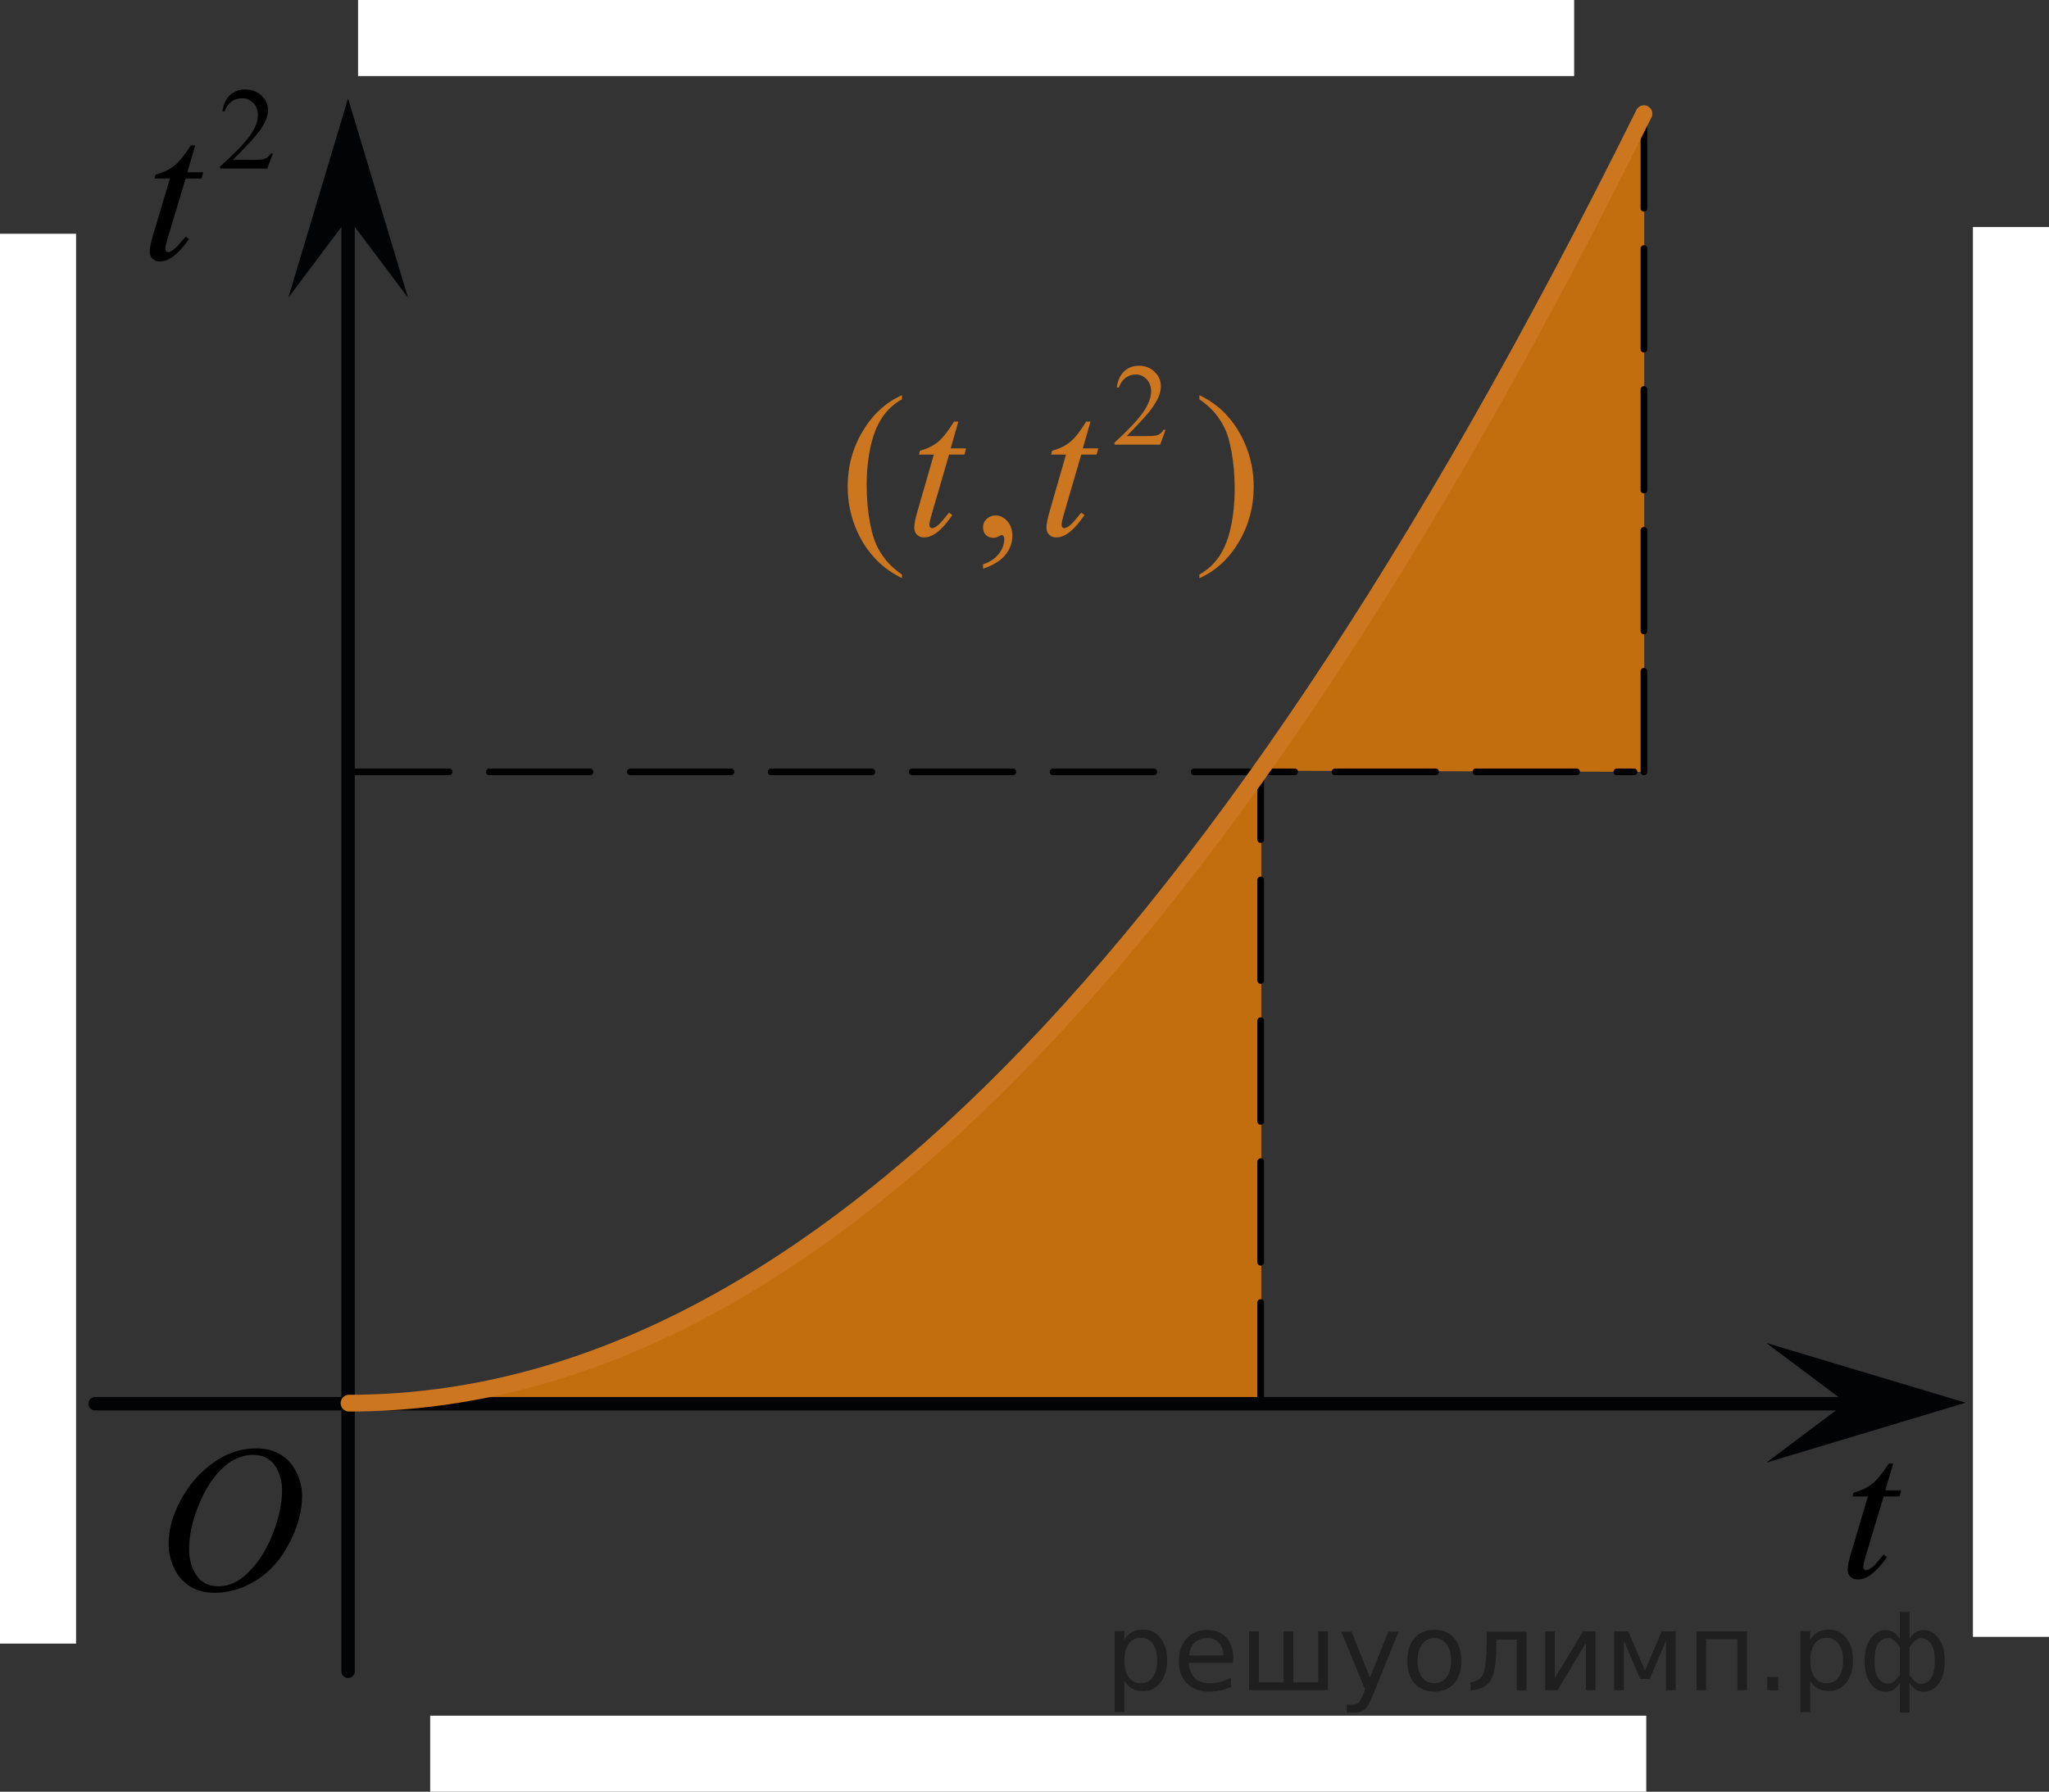
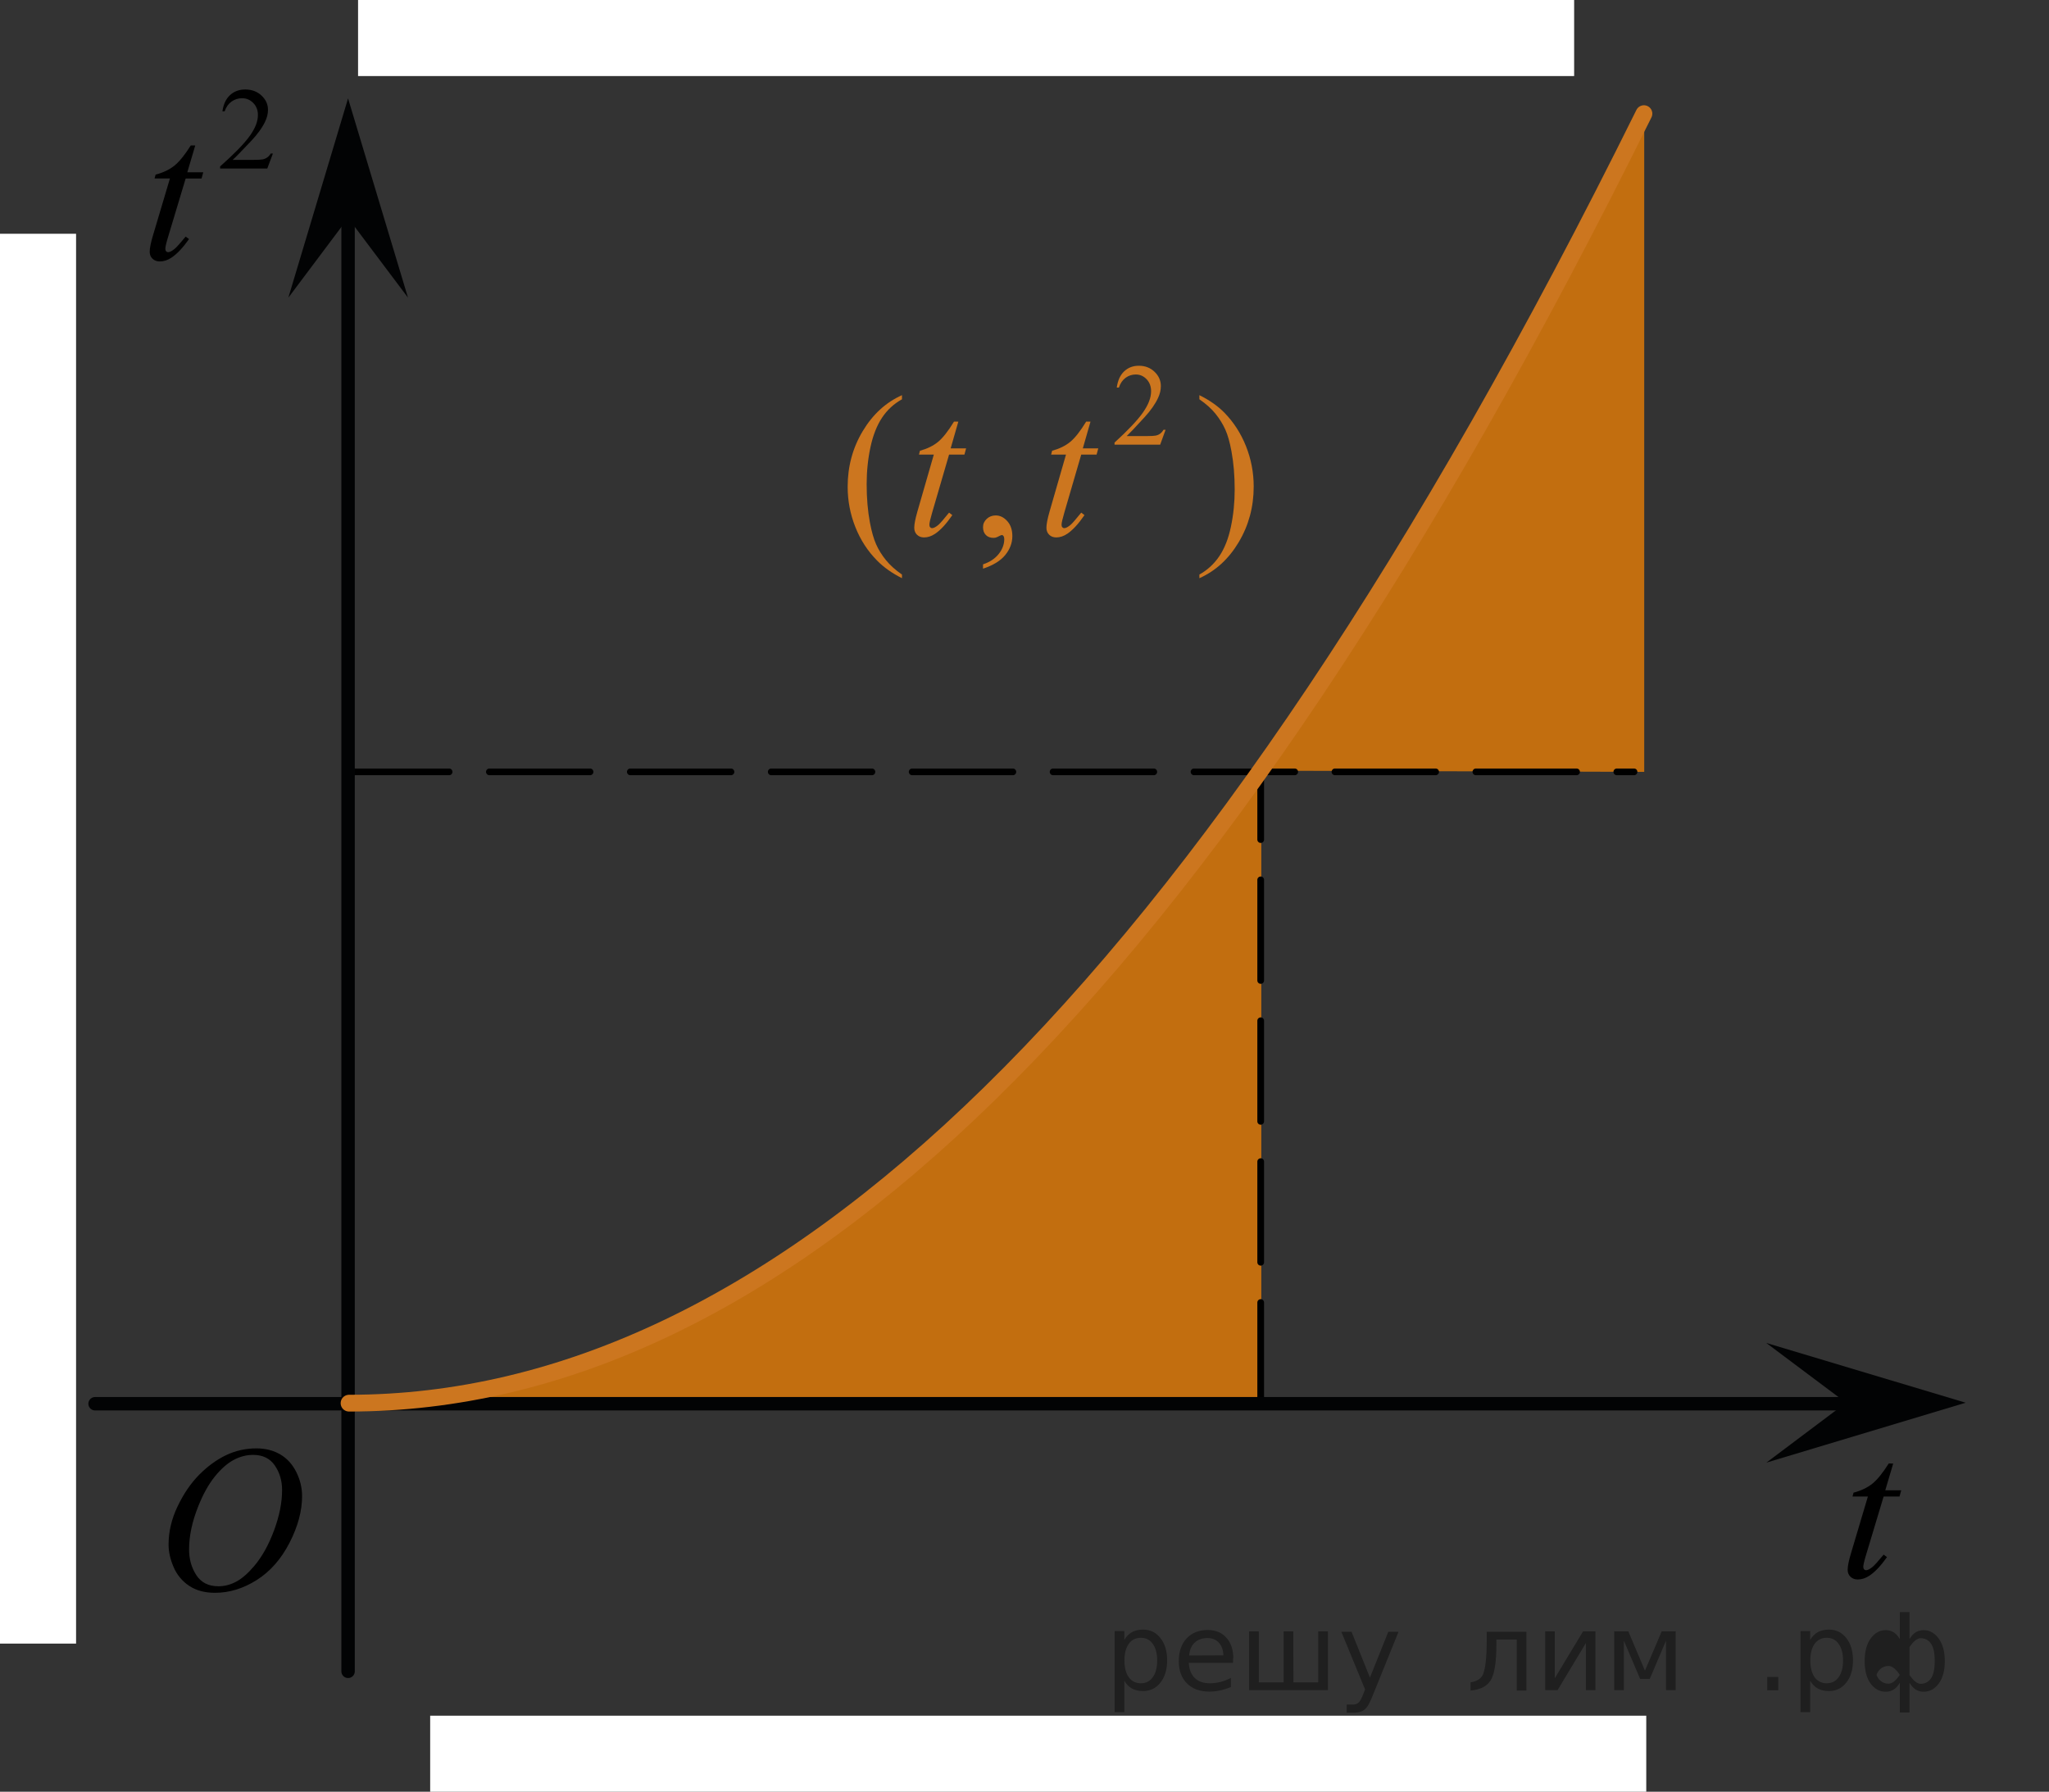
<svg xmlns="http://www.w3.org/2000/svg" version="1.1" id="Layer_1" x="0px" y="0px" width="152.66px" height="133.526px" viewBox="-183.566 176.725 152.66 133.526" enable-background="new -183.566 176.725 152.66 133.526" xml:space="preserve">
  <rect x="-183.566" y="176.725" width="152.66" height="133.526" fill="#333333" stroke="none" />
-   <rect x="-36.574" y="193.646" fill="#FFFFFF" width="5.668" height="105.065" />
  <rect x="-156.889" y="176.725" fill="#FFFFFF" width="90.604" height="5.668" />
  <rect x="-183.566" y="194.146" fill="#FFFFFF" width="5.668" height="105.066" />
  <rect x="-151.516" y="304.583" fill="#FFFFFF" width="90.604" height="5.668" />
  <path opacity="0.7" fill="#FF8800" enable-background="new    " d="M-61.064,234.247v-49.053  c-9.606,19.402-19.124,35.664-28.573,48.966" />
-   <line fill="none" stroke="#000000" stroke-width="0.5" stroke-linecap="round" stroke-linejoin="round" stroke-miterlimit="10" stroke-dasharray="7.5,3" x1="-61.085" y1="234.247" x2="-61.085" y2="185.195" />
  <path opacity="0.7" fill="#FF8800" enable-background="new    " d="M-89.592,234.29v47.047h-67.968h0.047  c22.426,0,44.964-14.848,67.899-47.134" />
  <line fill="none" stroke="#000000" stroke-width="0.5" stroke-linecap="round" stroke-linejoin="round" stroke-miterlimit="10" stroke-dasharray="7.5,3" x1="-89.638" y1="281.294" x2="-89.638" y2="234.247" />
  <line fill="none" stroke="#000000" stroke-width="0.5" stroke-linecap="round" stroke-linejoin="round" stroke-miterlimit="10" stroke-dasharray="7.5,3" x1="-157.605" y1="234.247" x2="-61.824" y2="234.247" />
  <line fill="none" stroke="#020304" stroke-linecap="round" stroke-linejoin="round" stroke-miterlimit="10" x1="-157.632" y1="301.279" x2="-157.632" y2="190.502" />
  <polygon fill="#020304" points="-157.63,192.972 -162.083,198.909 -157.634,184.058 -153.169,198.906 " />
  <line fill="none" stroke="#020304" stroke-linecap="round" stroke-linejoin="round" stroke-miterlimit="10" x1="-176.482" y1="281.337" x2="-39.866" y2="281.337" />
  <polygon fill="#020304" points="-46.025,281.263 -51.968,276.808 -37.116,281.261 -51.964,285.726 " />
  <g>
    <g enable-background="new    ">
      <path d="M-164.462,284.664c0.664,0,1.252,0.146,1.764,0.442c0.512,0.297,0.912,0.734,1.203,1.313    c0.291,0.58,0.436,1.181,0.436,1.804c0,1.104-0.313,2.261-0.934,3.473c-0.623,1.213-1.436,2.138-2.439,2.774    s-2.041,0.957-3.113,0.957c-0.773,0-1.418-0.176-1.938-0.527c-0.52-0.351-0.902-0.815-1.15-1.394s-0.373-1.136-0.373-1.678    c0-0.961,0.225-1.912,0.676-2.852c0.449-0.938,0.986-1.724,1.611-2.354s1.291-1.114,2-1.454    C-166.012,284.833-165.259,284.664-164.462,284.664z M-164.712,285.149c-0.492,0-0.973,0.125-1.443,0.376    c-0.471,0.25-0.936,0.66-1.398,1.229c-0.462,0.569-0.879,1.314-1.246,2.236c-0.453,1.134-0.68,2.203-0.68,3.211    c0,0.719,0.18,1.354,0.539,1.908c0.359,0.556,0.91,0.831,1.652,0.831c0.447,0,0.887-0.112,1.316-0.341    c0.432-0.229,0.881-0.618,1.348-1.17c0.586-0.693,1.078-1.577,1.477-2.653c0.398-1.074,0.598-2.077,0.598-3.01    c0-0.688-0.18-1.297-0.539-1.825C-163.449,285.414-163.989,285.149-164.712,285.149z" />
    </g>
  </g>
  <path fill="none" stroke="#CC761F" stroke-width="1.25" stroke-linecap="round" stroke-linejoin="round" stroke-miterlimit="10" d="  M-157.56,281.294c31.667,0,63.555-29.604,96.475-96.1" />
  <g>
    <path d="M-163.235,188.173l-0.417,1.11h-3.513v-0.157c1.033-0.914,1.761-1.66,2.183-2.238c0.421-0.578,0.632-1.107,0.632-1.588   c0-0.365-0.115-0.667-0.347-0.901c-0.232-0.235-0.508-0.354-0.83-0.354c-0.293,0-0.556,0.083-0.788,0.249s-0.405,0.409-0.516,0.729   h-0.163c0.073-0.524,0.262-0.928,0.564-1.208c0.303-0.281,0.682-0.422,1.135-0.422c0.483,0,0.887,0.149,1.21,0.451   c0.323,0.301,0.485,0.654,0.485,1.063c0,0.292-0.07,0.584-0.211,0.877c-0.217,0.459-0.568,0.946-1.054,1.459   c-0.729,0.772-1.185,1.237-1.365,1.396h1.554c0.316,0,0.538-0.013,0.665-0.034c0.128-0.022,0.242-0.068,0.345-0.14   c0.103-0.068,0.192-0.168,0.269-0.295h0.162V188.173z" />
  </g>
  <g>
    <path d="M-42.514,285.793l-0.591,1.997h1.189l-0.128,0.463h-1.183l-1.303,4.332c-0.142,0.466-0.212,0.767-0.212,0.902   c0,0.084,0.02,0.147,0.061,0.191c0.04,0.044,0.088,0.066,0.144,0.066c0.126,0,0.293-0.086,0.5-0.259   c0.121-0.098,0.392-0.397,0.811-0.902l0.25,0.184c-0.465,0.656-0.904,1.119-1.318,1.39c-0.282,0.186-0.568,0.277-0.855,0.277   c-0.223,0-0.404-0.065-0.546-0.201c-0.142-0.135-0.212-0.308-0.212-0.518c0-0.265,0.08-0.669,0.242-1.212l1.266-4.252h-1.145   l0.076-0.287c0.556-0.146,1.018-0.365,1.386-0.657c0.369-0.291,0.781-0.797,1.235-1.516L-42.514,285.793L-42.514,285.793z" />
  </g>
  <g>
    <path d="M-169.02,187.568l-0.591,1.997h1.189l-0.128,0.463h-1.183l-1.303,4.332c-0.142,0.466-0.212,0.767-0.212,0.903   c0,0.084,0.02,0.146,0.061,0.19c0.04,0.044,0.088,0.066,0.144,0.066c0.126,0,0.293-0.086,0.5-0.258   c0.121-0.099,0.392-0.398,0.811-0.903l0.25,0.184c-0.465,0.656-0.904,1.119-1.318,1.39c-0.282,0.186-0.568,0.277-0.855,0.277   c-0.223,0-0.404-0.065-0.546-0.201c-0.142-0.135-0.212-0.308-0.212-0.518c0-0.265,0.08-0.669,0.242-1.212l1.266-4.252h-1.145   l0.076-0.287c0.556-0.146,1.018-0.365,1.386-0.657c0.369-0.291,0.781-0.797,1.235-1.516L-169.02,187.568L-169.02,187.568z" />
  </g>
  <g>
    <g>
      <path fill="#CC761F" d="M-96.725,208.755l-0.403,1.109h-3.399v-0.157c1-0.912,1.704-1.657,2.112-2.235    c0.407-0.578,0.611-1.105,0.611-1.585c0-0.366-0.111-0.666-0.336-0.901c-0.224-0.234-0.491-0.353-0.803-0.353    c-0.283,0-0.537,0.083-0.763,0.248c-0.225,0.166-0.392,0.409-0.499,0.729h-0.157c0.071-0.523,0.253-0.927,0.546-1.207    c0.293-0.279,0.659-0.421,1.099-0.421c0.467,0,0.857,0.15,1.17,0.45c0.313,0.301,0.47,0.654,0.47,1.063    c0,0.292-0.067,0.584-0.204,0.876c-0.209,0.459-0.549,0.943-1.02,1.457c-0.705,0.771-1.146,1.234-1.321,1.395h1.504    c0.306,0,0.521-0.012,0.644-0.034c0.124-0.021,0.234-0.067,0.334-0.138c0.099-0.069,0.186-0.168,0.259-0.296H-96.725z" />
    </g>
    <g>
      <path fill="#CC761F" d="M-116.365,219.543v0.271c-0.737-0.371-1.354-0.807-1.847-1.306c-0.704-0.709-1.247-1.545-1.628-2.508    c-0.381-0.963-0.571-1.963-0.571-2.999c0-1.517,0.373-2.897,1.121-4.146s1.723-2.143,2.925-2.681v0.308    c-0.601,0.333-1.095,0.787-1.48,1.364c-0.385,0.577-0.675,1.308-0.865,2.192c-0.19,0.884-0.286,1.81-0.286,2.771    c0,1.046,0.081,1.997,0.242,2.854c0.127,0.675,0.281,1.216,0.462,1.624c0.181,0.407,0.424,0.801,0.729,1.177    C-117.257,218.842-116.858,219.201-116.365,219.543z" />
      <path fill="#CC761F" d="M-110.326,219.104v-0.322c0.503-0.166,0.893-0.425,1.169-0.773c0.276-0.349,0.414-0.72,0.414-1.111    c0-0.093-0.021-0.171-0.065-0.233c-0.034-0.044-0.068-0.066-0.103-0.066c-0.055,0-0.172,0.049-0.353,0.147    c-0.088,0.044-0.181,0.064-0.278,0.064c-0.239,0-0.43-0.069-0.572-0.213c-0.142-0.142-0.212-0.337-0.212-0.586    c0-0.239,0.092-0.445,0.274-0.616c0.184-0.171,0.407-0.257,0.671-0.257c0.322,0,0.609,0.142,0.861,0.422    c0.252,0.281,0.378,0.654,0.378,1.118c0,0.504-0.175,0.972-0.524,1.404C-109.015,218.513-109.569,218.854-110.326,219.104z" />
      <path fill="#CC761F" d="M-94.206,206.482v-0.308c0.743,0.366,1.361,0.799,1.855,1.298c0.698,0.714,1.238,1.551,1.62,2.512    c0.381,0.961,0.571,1.962,0.571,3.003c0,1.517-0.373,2.897-1.118,4.146c-0.745,1.249-1.722,2.143-2.929,2.681v-0.271    c0.602-0.337,1.097-0.793,1.484-1.367c0.389-0.575,0.678-1.306,0.865-2.193c0.188-0.887,0.282-1.812,0.282-2.774    c0-1.041-0.08-1.992-0.241-2.854c-0.123-0.675-0.275-1.215-0.459-1.62c-0.183-0.405-0.426-0.797-0.729-1.174    C-93.306,207.185-93.707,206.825-94.206,206.482z" />
    </g>
    <g>
      <path fill="#CC761F" d="M-112.166,208.147l-0.572,1.994h1.151l-0.125,0.463h-1.144l-1.261,4.326    c-0.137,0.465-0.205,0.765-0.205,0.902c0,0.083,0.02,0.146,0.059,0.189c0.039,0.044,0.085,0.065,0.139,0.065    c0.122,0,0.284-0.085,0.484-0.256c0.117-0.1,0.379-0.398,0.784-0.902l0.242,0.185c-0.45,0.654-0.875,1.116-1.275,1.386    c-0.274,0.186-0.55,0.277-0.829,0.277c-0.215,0-0.391-0.066-0.527-0.2c-0.137-0.136-0.205-0.308-0.205-0.519    c0-0.264,0.078-0.667,0.234-1.21l1.224-4.245h-1.106l0.073-0.286c0.537-0.146,0.984-0.365,1.342-0.655    c0.356-0.291,0.755-0.796,1.194-1.516L-112.166,208.147L-112.166,208.147z" />
      <path fill="#CC761F" d="M-102.319,208.147l-0.572,1.994h1.151l-0.125,0.463h-1.144l-1.261,4.326    c-0.137,0.465-0.205,0.765-0.205,0.902c0,0.083,0.02,0.146,0.059,0.189s0.085,0.065,0.139,0.065c0.122,0,0.284-0.085,0.484-0.256    c0.117-0.1,0.379-0.398,0.784-0.902l0.242,0.185c-0.45,0.654-0.875,1.116-1.275,1.386c-0.274,0.186-0.55,0.277-0.829,0.277    c-0.215,0-0.391-0.066-0.527-0.2c-0.137-0.136-0.205-0.308-0.205-0.519c0-0.264,0.078-0.667,0.234-1.21l1.224-4.245h-1.106    l0.073-0.286c0.537-0.146,0.984-0.365,1.342-0.655c0.356-0.291,0.755-0.796,1.194-1.516L-102.319,208.147L-102.319,208.147z" />
    </g>
  </g>
  <g style="stroke:none;fill:#000;fill-opacity:0.40">
    <path d="m -99.8,302.0 v 2.32 h -0.72 v -6.04 h 0.72 v 0.66 q 0.23,-0.39 0.57,-0.58 0.35,-0.19 0.83,-0.19 0.80,0 1.29,0.63 0.50,0.63 0.50,1.66 0,1.03 -0.50,1.66 -0.50,0.63 -1.29,0.63 -0.48,0 -0.83,-0.19 -0.34,-0.19 -0.57,-0.58 z m 2.45,-1.53 q 0,-0.79 -0.33,-1.24 -0.32,-0.45 -0.89,-0.45 -0.57,0 -0.90,0.45 -0.32,0.45 -0.32,1.24 0,0.79 0.32,1.25 0.33,0.45 0.90,0.45 0.57,0 0.89,-0.45 0.33,-0.45 0.33,-1.25 z" />
    <path d="m -91.7,300.3 v 0.35 h -3.30 q 0.05,0.74 0.45,1.13 0.40,0.39 1.12,0.39 0.41,0 0.80,-0.10 0.39,-0.10 0.77,-0.30 v 0.68 q -0.39,0.16 -0.79,0.25 -0.41,0.09 -0.82,0.09 -1.05,0 -1.66,-0.61 -0.61,-0.61 -0.61,-1.65 0,-1.07 0.58,-1.70 0.58,-0.63 1.57,-0.63 0.88,0 1.39,0.57 0.52,0.57 0.52,1.54 z m -0.72,-0.21 q -0.01,-0.59 -0.33,-0.94 -0.32,-0.35 -0.85,-0.35 -0.60,0 -0.96,0.34 -0.36,0.34 -0.41,0.96 z" />
    <path d="m -87.2,302.1 h 1.85 v -3.80 h 0.72 v 4.38 h -5.87 v -4.38 h 0.72 v 3.80 h 1.85 v -3.80 h 0.72 z" />
    <path d="m -81.3,303.1 q -0.30,0.78 -0.59,1.02 -0.29,0.24 -0.77,0.24 h -0.57 v -0.60 h 0.42 q 0.30,0 0.46,-0.14 0.16,-0.14 0.36,-0.66 l 0.13,-0.33 -1.77,-4.30 h 0.76 l 1.37,3.42 1.37,-3.42 h 0.76 z" />
-     <path d="m -76.7,298.8 q -0.58,0 -0.91,0.45 -0.34,0.45 -0.34,1.23 0,0.79 0.33,1.24 0.34,0.45 0.92,0.45 0.57,0 0.91,-0.45 0.34,-0.45 0.34,-1.23 0,-0.78 -0.34,-1.23 -0.34,-0.46 -0.91,-0.46 z m 0,-0.61 q 0.94,0 1.47,0.61 0.54,0.61 0.54,1.69 0,1.07 -0.54,1.69 -0.54,0.61 -1.47,0.61 -0.94,0 -1.48,-0.61 -0.53,-0.61 -0.53,-1.69 0,-1.08 0.53,-1.69 0.54,-0.61 1.48,-0.61 z" />
    <path d="m -74.0,302.7 v -0.60 q 0.71,-0.11 0.93,-0.60 0.27,-0.69 0.27,-2.46 v -0.71 h 2.96 v 4.38 h -0.72 v -3.80 h -1.52 v 0.43 q 0,1.69 -0.34,2.45 -0.37,0.81 -1.57,0.92 z" />
    <path d="m -64.7,298.3 v 4.38 h -0.71 v -3.51 l -2.11,3.51 h -0.92 v -4.38 h 0.71 v 3.50 l 2.11,-3.50 z" />
    <path d="m -63.3,298.3 h 1.05 l 1.24,2.93 1.25,-2.93 h 1.04 v 4.38 h -0.72 v -3.69 l -1.21,2.85 h -0.72 l -1.21,-2.85 v 3.69 h -0.72 z" />
-     <path d="m -53.4,298.3 v 4.38 h -0.72 v -3.80 h -2.33 v 3.80 h -0.72 v -4.38 z" />
    <path d="m -51.9,301.7 h 0.82 v 0.99 h -0.82 z" />
    <path d="m -48.7,302.0 v 2.32 h -0.72 v -6.04 h 0.72 v 0.66 q 0.23,-0.39 0.57,-0.58 0.35,-0.19 0.83,-0.19 0.80,0 1.29,0.63 0.50,0.63 0.50,1.66 0,1.03 -0.50,1.66 -0.50,0.63 -1.29,0.63 -0.48,0 -0.83,-0.19 -0.34,-0.19 -0.57,-0.58 z m 2.45,-1.53 q 0,-0.79 -0.33,-1.24 -0.32,-0.45 -0.89,-0.45 -0.57,0 -0.90,0.45 -0.32,0.45 -0.32,1.24 0,0.79 0.32,1.25 0.33,0.45 0.90,0.45 0.57,0 0.89,-0.45 0.33,-0.45 0.33,-1.25 z" />
-     <path d="m -43.9,300.5 q 0,0.92 0.28,1.31 0.29,0.39 0.77,0.39 0.38,0 0.83,-0.66 v -2.08 q -0.45,-0.66 -0.83,-0.66 -0.48,0 -0.77,0.39 -0.28,0.39 -0.28,1.30 z m 1.88,3.85 v -2.22 q -0.22,0.37 -0.48,0.52 -0.25,0.15 -0.58,0.15 -0.65,0 -1.11,-0.60 -0.45,-0.61 -0.45,-1.68 0,-1.07 0.45,-1.69 0.46,-0.62 1.11,-0.62 0.32,0 0.58,0.15 0.26,0.15 0.48,0.52 v -2.02 h 0.72 v 2.02 q 0.22,-0.37 0.48,-0.52 0.26,-0.15 0.58,-0.15 0.65,0 1.11,0.62 0.46,0.62 0.46,1.69 0,1.07 -0.46,1.68 -0.45,0.60 -1.11,0.60 -0.32,0 -0.58,-0.15 -0.25,-0.15 -0.48,-0.52 v 2.22 z m 2.60,-3.85 q 0,-0.92 -0.29,-1.30 -0.28,-0.39 -0.76,-0.39 -0.38,0 -0.83,0.66 v 2.08 q 0.45,0.66 0.83,0.66 0.48,0 0.76,-0.39 0.29,-0.39 0.29,-1.31 z" />
+     <path d="m -43.9,300.5 q 0,0.92 0.28,1.31 0.29,0.39 0.77,0.39 0.38,0 0.83,-0.66 q -0.45,-0.66 -0.83,-0.66 -0.48,0 -0.77,0.39 -0.28,0.39 -0.28,1.30 z m 1.88,3.85 v -2.22 q -0.22,0.37 -0.48,0.52 -0.25,0.15 -0.58,0.15 -0.65,0 -1.11,-0.60 -0.45,-0.61 -0.45,-1.68 0,-1.07 0.45,-1.69 0.46,-0.62 1.11,-0.62 0.32,0 0.58,0.15 0.26,0.15 0.48,0.52 v -2.02 h 0.72 v 2.02 q 0.22,-0.37 0.48,-0.52 0.26,-0.15 0.58,-0.15 0.65,0 1.11,0.62 0.46,0.62 0.46,1.69 0,1.07 -0.46,1.68 -0.45,0.60 -1.11,0.60 -0.32,0 -0.58,-0.15 -0.25,-0.15 -0.48,-0.52 v 2.22 z m 2.60,-3.85 q 0,-0.92 -0.29,-1.30 -0.28,-0.39 -0.76,-0.39 -0.38,0 -0.83,0.66 v 2.08 q 0.45,0.66 0.83,0.66 0.48,0 0.76,-0.39 0.29,-0.39 0.29,-1.31 z" />
  </g>
</svg>